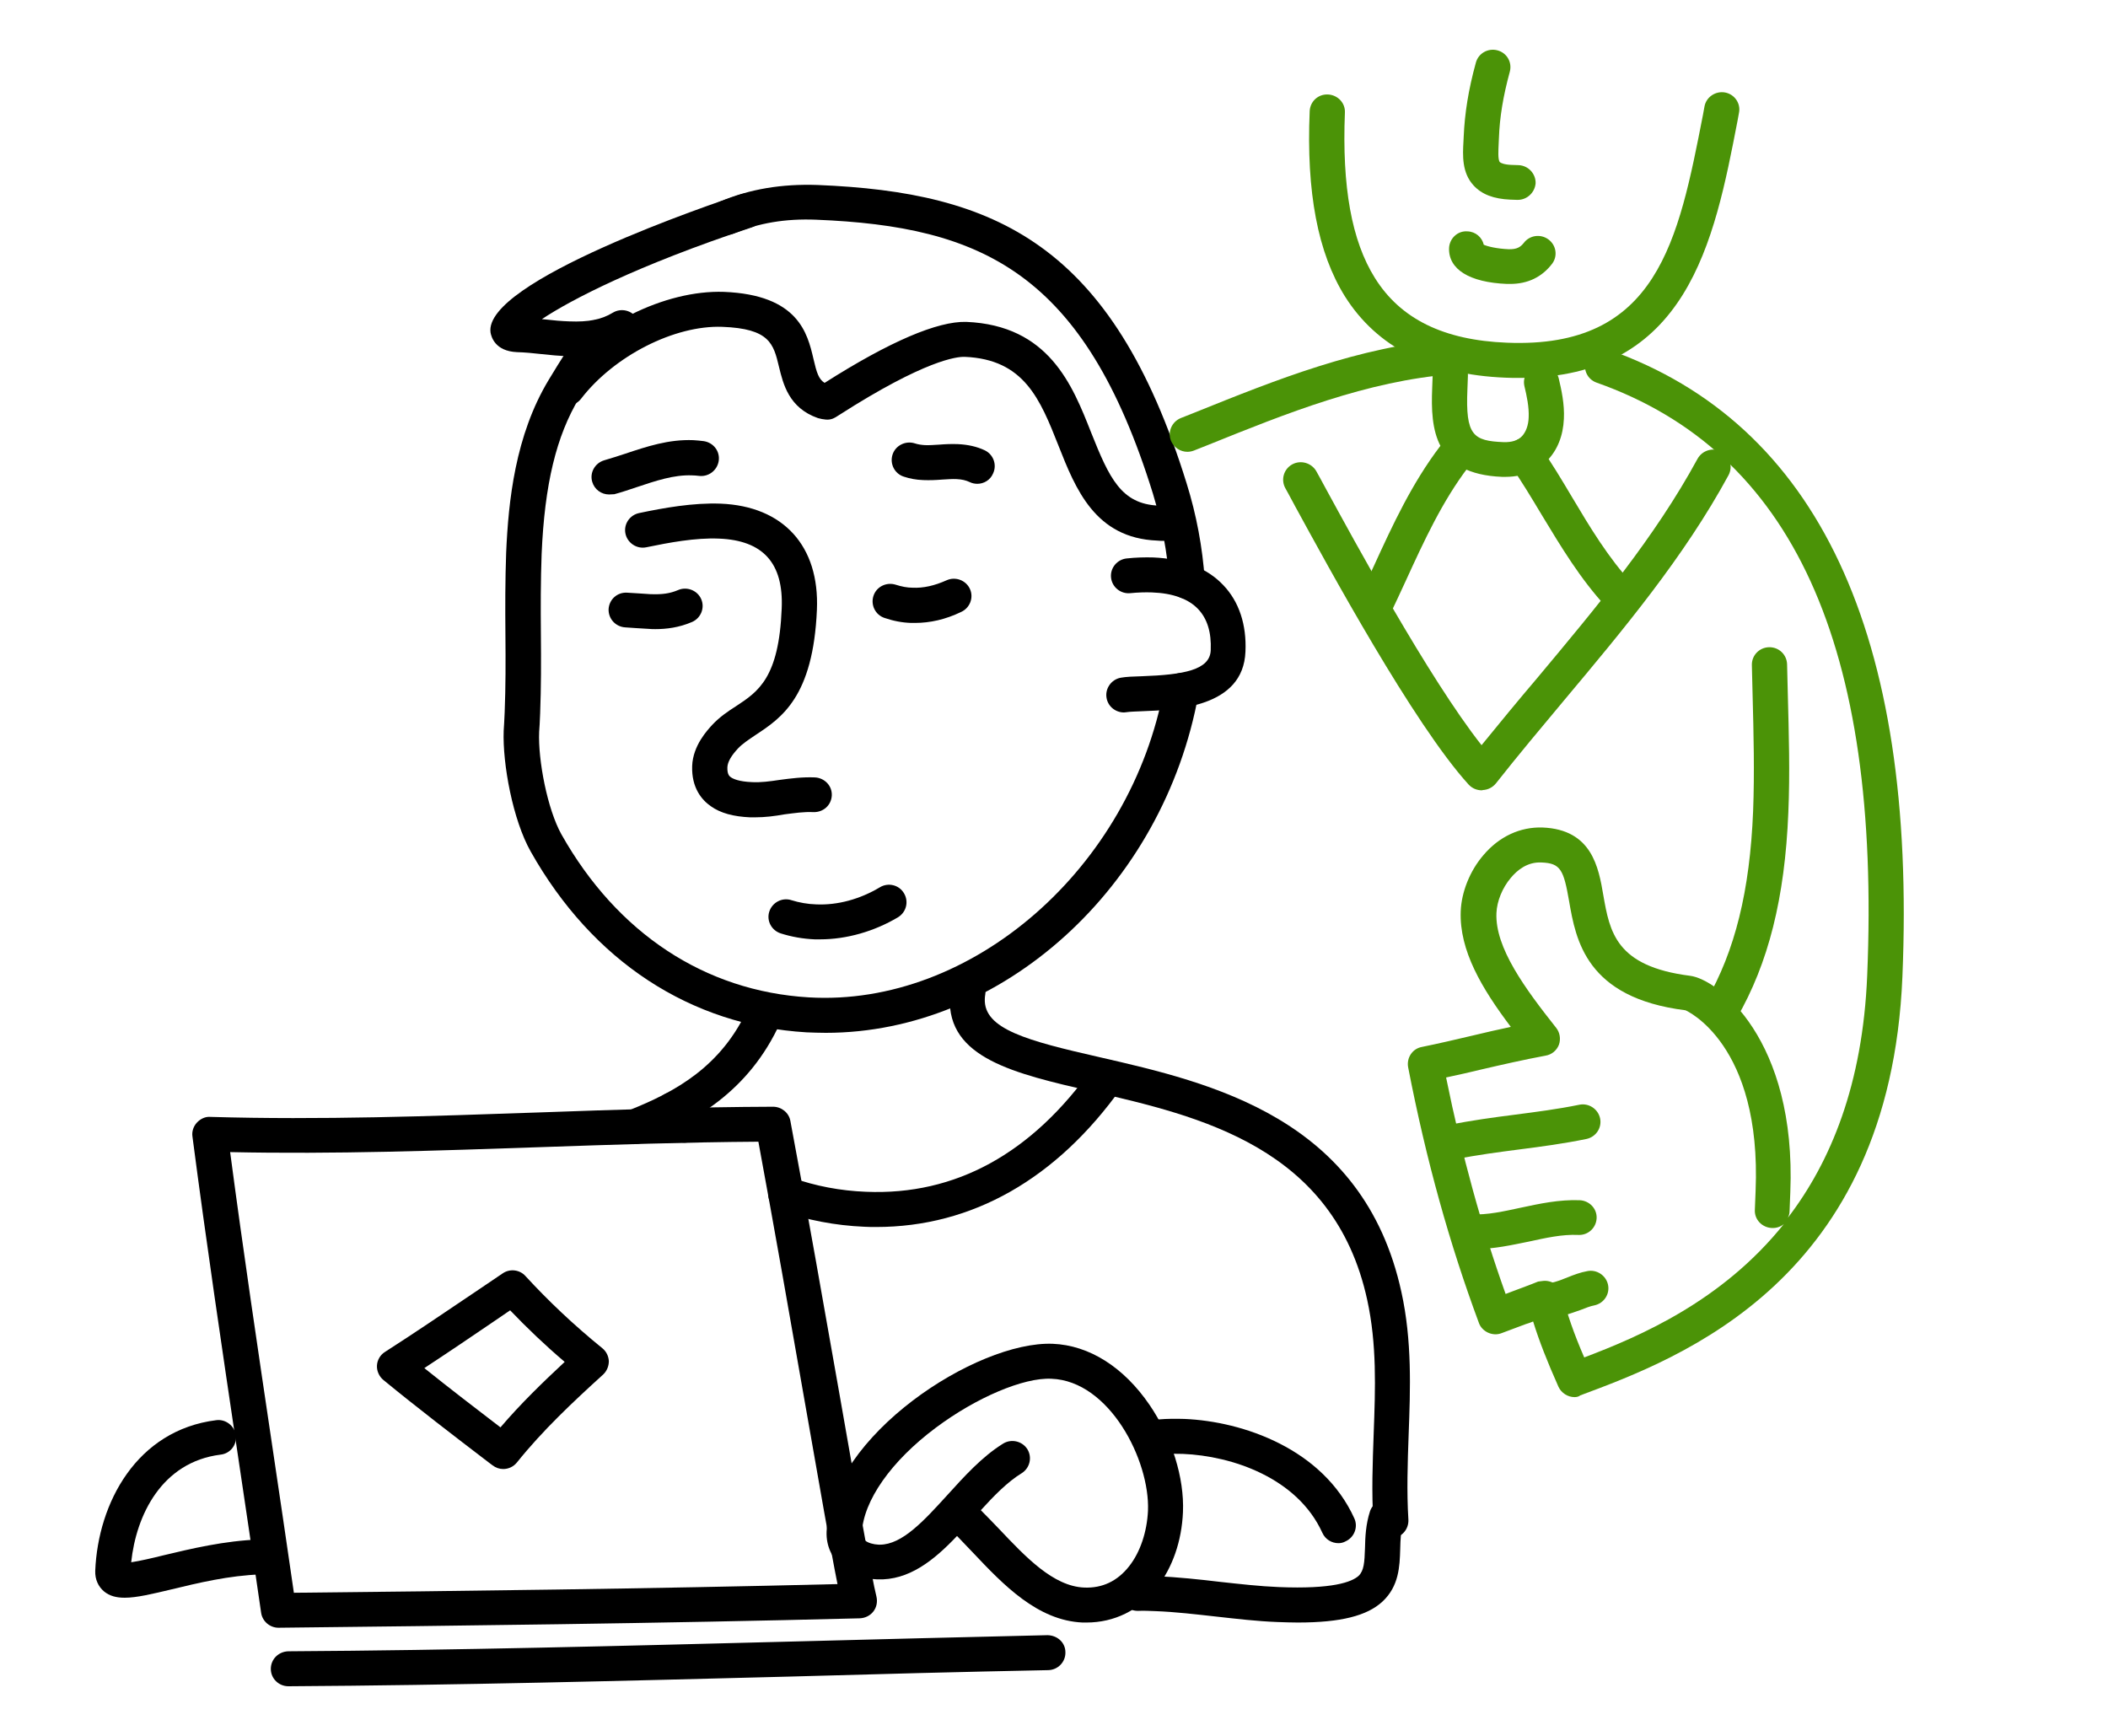
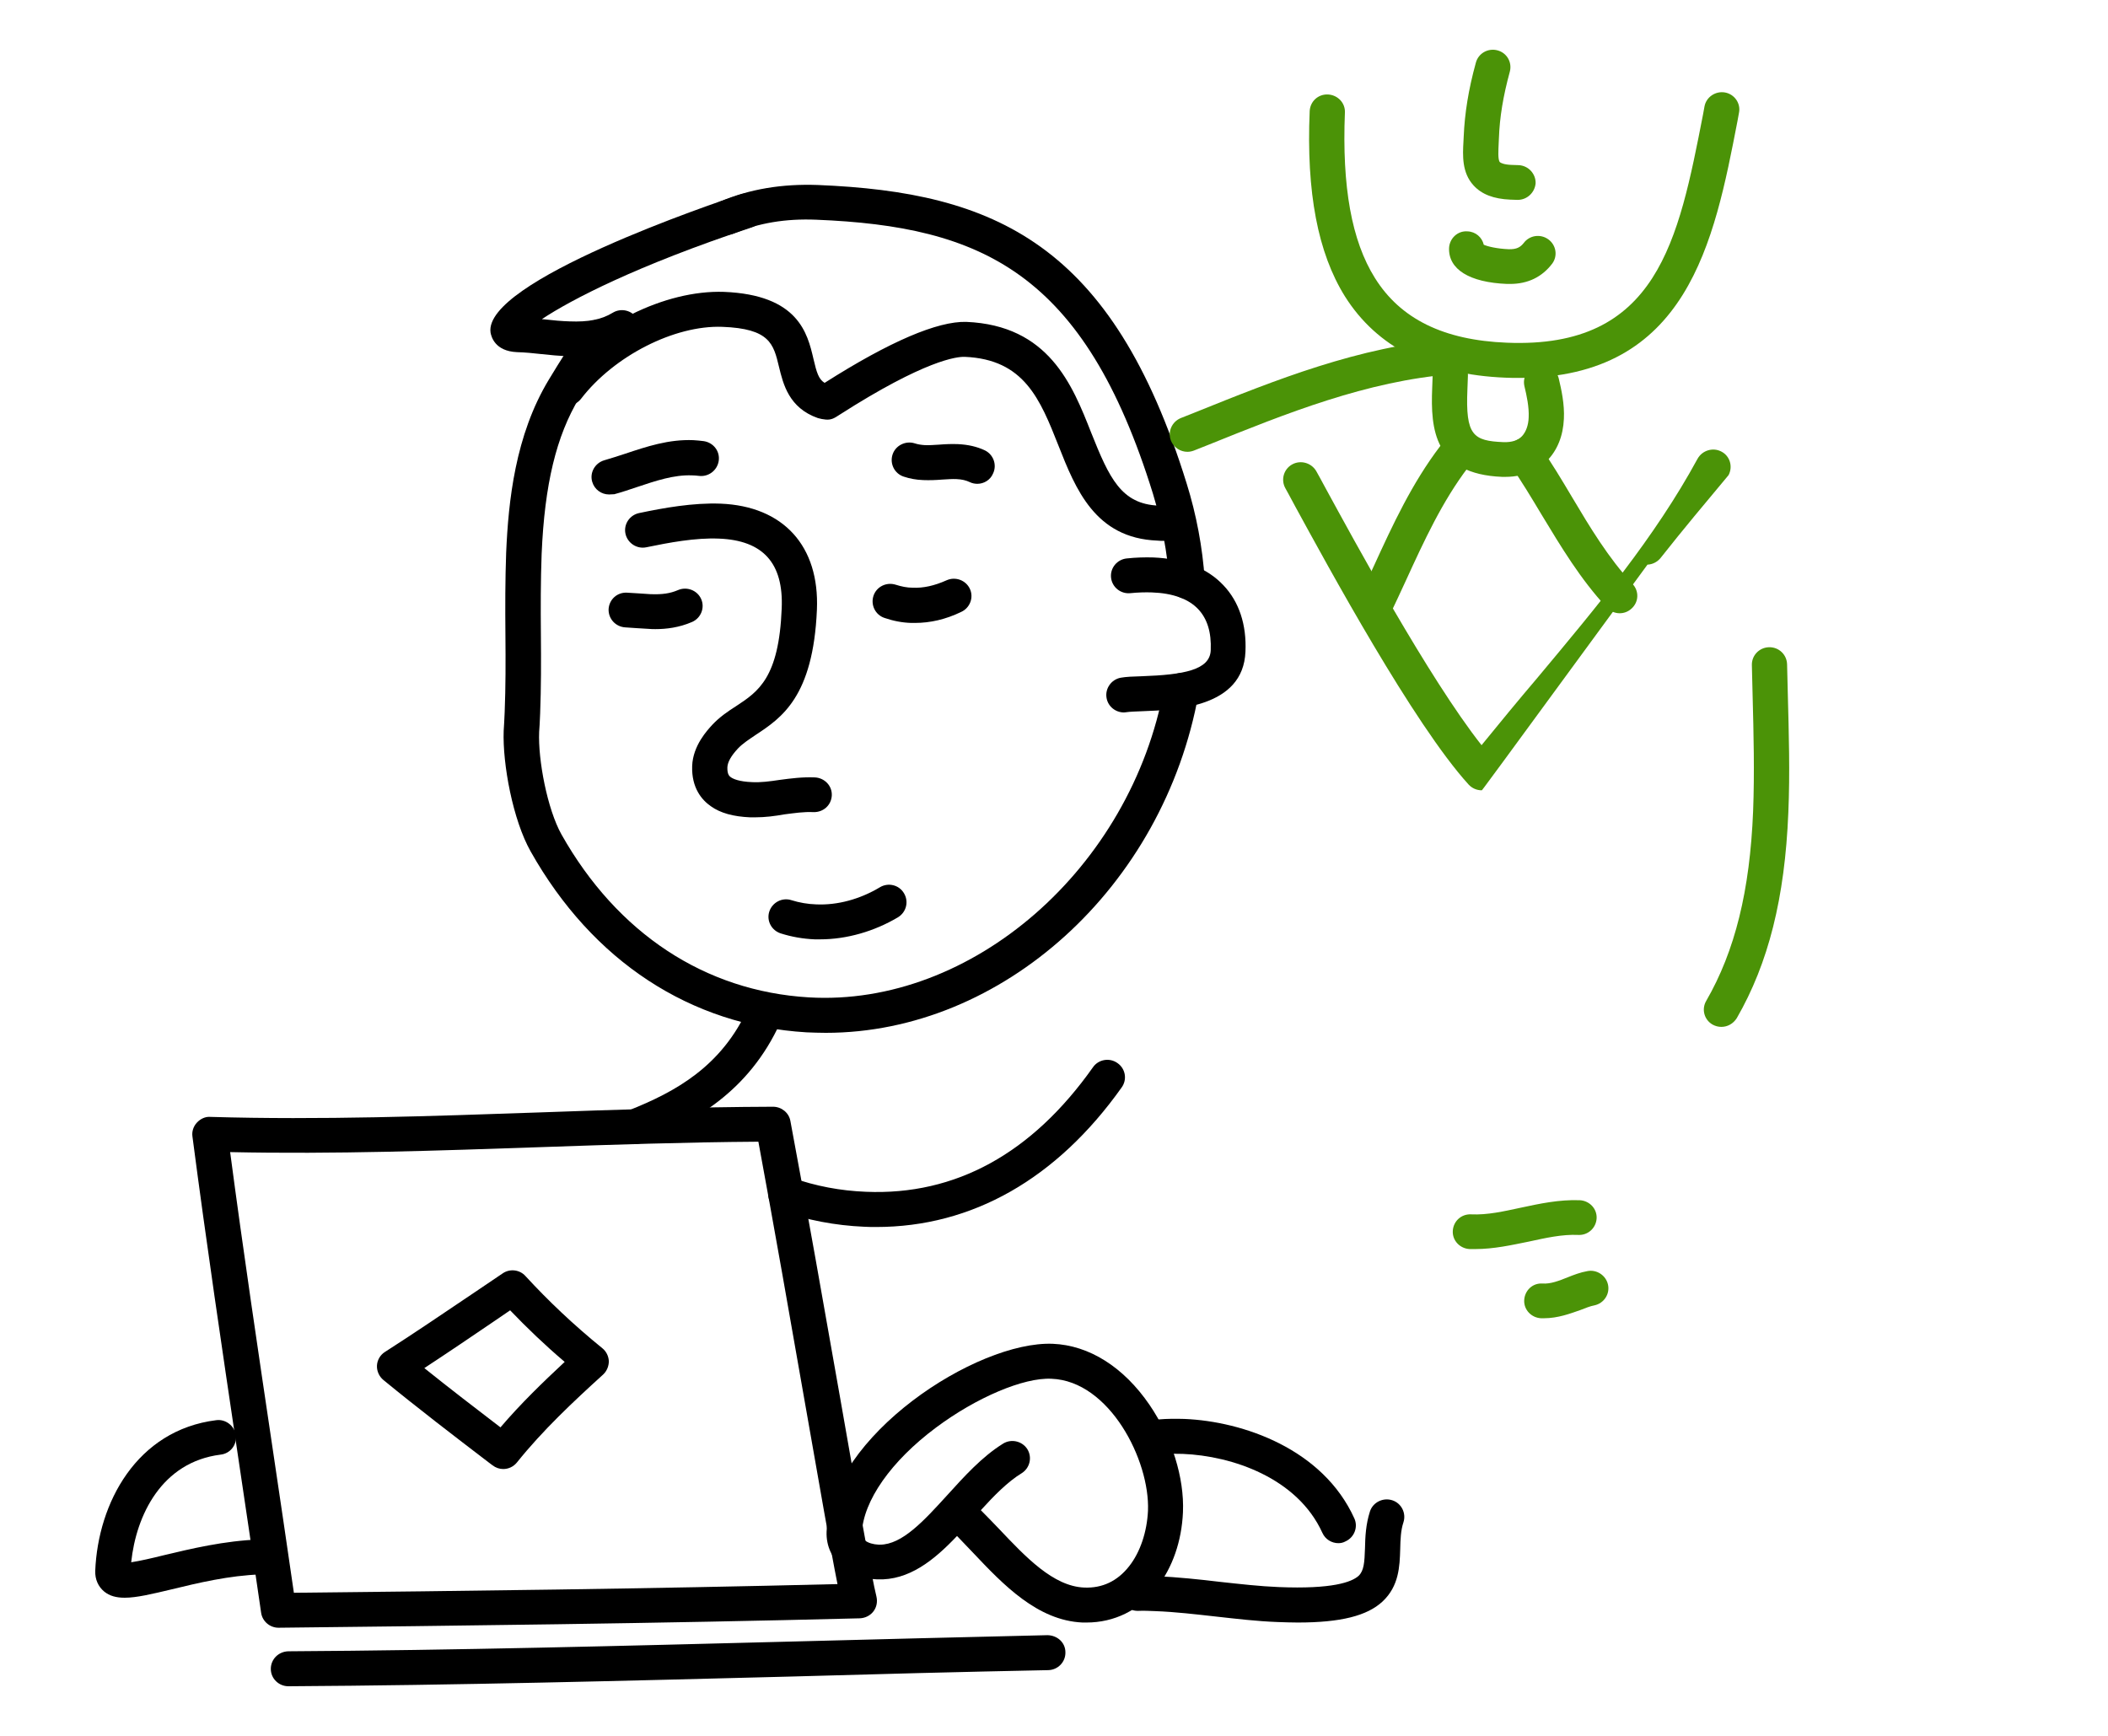
<svg xmlns="http://www.w3.org/2000/svg" version="1.1" id="Layer_1" x="0px" y="0px" viewBox="0 0 85 70" style="enable-background:new 0 0 85 70;" xml:space="preserve">
  <style type="text/css">
	.st0{fill:#4B9307;}
</style>
  <g>
    <g>
      <path d="M47.87,24.15c-0.37,0-0.68-0.28-0.71-0.65c-0.09-1.23-0.32-2.43-0.67-3.59c-2.77-8.94-6.91-10.78-13.58-11.05    c-1.23-0.05-2.32,0.13-3.33,0.56c-0.36,0.15-0.78-0.02-0.93-0.37c-0.15-0.36,0.02-0.77,0.38-0.92c1.21-0.51,2.5-0.72,3.94-0.67    c7.15,0.29,11.88,2.36,14.88,12.04c0.39,1.25,0.64,2.57,0.73,3.9c0.03,0.39-0.27,0.72-0.66,0.75    C47.91,24.15,47.89,24.15,47.87,24.15z" />
    </g>
    <g>
      <path d="M33.3,41.65c-0.26,0-0.52-0.01-0.78-0.02c-4.68-0.28-8.63-2.87-11.12-7.29c-0.72-1.27-1.14-3.54-1.09-4.87    c0.01-0.15,0.03-0.48,0.04-0.76c0.04-1.01,0.04-2.03,0.03-3.12c-0.01-1.09-0.01-2.21,0.03-3.31c0.09-2.06,0.36-4.72,1.72-6.97    c0.49-0.81,0.93-1.5,1.35-2.1c0.22-0.32,0.66-0.4,0.99-0.19c0.32,0.22,0.41,0.66,0.19,0.98c-0.4,0.59-0.83,1.25-1.3,2.04    c-0.93,1.54-1.4,3.49-1.52,6.3c-0.04,1.07-0.04,2.17-0.03,3.24c0.01,1.06,0.01,2.15-0.03,3.19c-0.01,0.29-0.03,0.64-0.04,0.74    c-0.05,1.13,0.33,3.12,0.9,4.14c2.25,3.99,5.79,6.32,9.97,6.57c6.57,0.39,13-5.21,14.33-12.5c0.07-0.38,0.44-0.63,0.82-0.57    c0.39,0.07,0.64,0.43,0.57,0.82C46.92,35.79,40.4,41.65,33.3,41.65z" />
    </g>
    <g>
      <path d="M45.32,28.73c-0.34,0-0.64-0.24-0.7-0.58c-0.07-0.38,0.19-0.75,0.57-0.82c0.22-0.04,0.5-0.05,0.85-0.06    c1.69-0.06,2.75-0.25,2.78-1.05c0.03-0.72-0.14-1.27-0.51-1.66c-0.39-0.41-1.02-0.64-1.86-0.67c-0.27-0.01-0.57,0-0.87,0.03    c-0.39,0.04-0.74-0.24-0.78-0.63c-0.04-0.39,0.25-0.73,0.63-0.77c0.37-0.04,0.74-0.05,1.07-0.04c1.22,0.05,2.18,0.43,2.83,1.12    c0.63,0.66,0.94,1.59,0.89,2.68c-0.09,2.26-2.83,2.35-4.15,2.4c-0.26,0.01-0.53,0.02-0.65,0.04    C45.4,28.72,45.36,28.73,45.32,28.73z" />
    </g>
    <g>
      <path d="M30.44,32.96c-0.06,0-0.13,0-0.19,0c-0.68-0.03-1.2-0.17-1.59-0.45c-0.36-0.25-0.78-0.74-0.75-1.62    c0.03-0.83,0.62-1.45,0.81-1.66c0.3-0.32,0.64-0.55,0.97-0.76c0.88-0.58,1.72-1.13,1.83-3.93c0.08-1.83-0.75-2.75-2.53-2.82    c-0.95-0.04-2.01,0.16-2.93,0.35c-0.38,0.08-0.76-0.17-0.84-0.55c-0.08-0.38,0.17-0.75,0.55-0.83c1-0.21,2.17-0.42,3.28-0.38    c2.54,0.1,4,1.71,3.89,4.28c-0.15,3.51-1.43,4.36-2.46,5.04c-0.28,0.19-0.53,0.35-0.72,0.55c-0.28,0.3-0.42,0.55-0.43,0.76    c-0.01,0.3,0.09,0.37,0.15,0.41c0.09,0.06,0.32,0.17,0.84,0.19c0.35,0.02,0.72-0.03,1.12-0.09c0.45-0.06,0.91-0.12,1.42-0.1    c0.39,0.02,0.7,0.34,0.68,0.73c-0.02,0.39-0.34,0.68-0.74,0.67c-0.38-0.02-0.77,0.04-1.17,0.09    C31.24,32.91,30.85,32.96,30.44,32.96z" />
    </g>
    <g>
      <path d="M33.07,37.88c-0.07,0-0.15,0-0.22,0c-0.47-0.02-0.93-0.1-1.37-0.24c-0.37-0.12-0.58-0.51-0.46-0.88    c0.12-0.37,0.52-0.58,0.89-0.46c0.32,0.1,0.66,0.16,1,0.17c0.86,0.04,1.77-0.21,2.57-0.69c0.33-0.2,0.77-0.1,0.97,0.24    c0.2,0.33,0.1,0.76-0.24,0.97C35.25,37.56,34.14,37.88,33.07,37.88z" />
    </g>
    <g>
      <path d="M26.43,25.37c-0.09,0-0.18,0-0.27-0.01c-0.17-0.01-0.33-0.02-0.5-0.03c-0.15-0.01-0.3-0.02-0.44-0.03    c-0.39-0.02-0.69-0.34-0.68-0.73c0.02-0.39,0.34-0.69,0.74-0.67c0.16,0.01,0.33,0.02,0.49,0.03c0.15,0.01,0.3,0.02,0.45,0.03    c0.49,0.02,0.8-0.03,1.11-0.16c0.36-0.16,0.78,0,0.94,0.35c0.16,0.35,0,0.77-0.36,0.93C27.38,25.31,26.86,25.37,26.43,25.37z" />
    </g>
    <g>
      <path d="M36.9,25.12c-0.05,0-0.11,0-0.16,0c-0.36-0.01-0.72-0.08-1.07-0.2c-0.37-0.12-0.57-0.52-0.45-0.89    c0.12-0.37,0.52-0.57,0.9-0.45c0.22,0.07,0.45,0.12,0.68,0.12c0.43,0.02,0.88-0.08,1.37-0.3c0.36-0.16,0.78,0,0.94,0.35    c0.16,0.35,0,0.77-0.36,0.93C38.13,24.98,37.5,25.12,36.9,25.12z" />
    </g>
    <g>
      <path d="M24.56,19.94c-0.31,0-0.59-0.2-0.68-0.51c-0.11-0.37,0.11-0.76,0.49-0.87c0.28-0.08,0.55-0.17,0.83-0.26    c0.87-0.29,1.76-0.59,2.76-0.55c0.14,0.01,0.28,0.02,0.42,0.04c0.39,0.06,0.66,0.41,0.6,0.8c-0.06,0.38-0.41,0.65-0.8,0.6    c-0.09-0.01-0.18-0.02-0.27-0.02c-0.74-0.03-1.47,0.22-2.25,0.48c-0.3,0.1-0.59,0.2-0.89,0.28    C24.69,19.93,24.62,19.94,24.56,19.94z" />
    </g>
    <g>
      <path d="M39.41,19.51c-0.1,0-0.21-0.02-0.31-0.07c-0.15-0.07-0.31-0.11-0.53-0.12c-0.18-0.01-0.38,0.01-0.59,0.02    c-0.24,0.02-0.49,0.03-0.75,0.02c-0.29-0.01-0.55-0.06-0.79-0.14c-0.37-0.12-0.57-0.52-0.45-0.89c0.12-0.37,0.53-0.57,0.9-0.45    c0.12,0.04,0.25,0.06,0.4,0.07c0.19,0.01,0.38-0.01,0.59-0.02c0.24-0.02,0.49-0.03,0.75-0.02c0.41,0.02,0.76,0.1,1.08,0.25    c0.35,0.17,0.5,0.59,0.33,0.94C39.93,19.36,39.67,19.51,39.41,19.51z" />
    </g>
    <g>
      <path d="M46.91,21.81c-0.08,0-0.17,0-0.25-0.01c-2.5-0.1-3.29-2.08-3.98-3.83c-0.74-1.87-1.38-3.48-3.78-3.58    c-0.31-0.01-1.59,0.12-5.07,2.35c-0.17,0.11-0.3,0.2-0.53,0.18c-0.11-0.01-0.22-0.03-0.32-0.06c-1.17-0.41-1.4-1.37-1.57-2.07    c-0.22-0.92-0.37-1.54-2.29-1.61c-1.92-0.07-4.36,1.17-5.69,2.9c-0.24,0.31-0.68,0.37-0.99,0.13c-0.31-0.24-0.37-0.68-0.13-0.99    c1.61-2.1,4.5-3.53,6.88-3.45c3,0.12,3.37,1.67,3.61,2.7c0.13,0.56,0.21,0.82,0.45,0.97c2.64-1.68,4.56-2.49,5.71-2.46    c3.33,0.14,4.28,2.54,5.04,4.47c0.73,1.83,1.21,2.88,2.72,2.94c0.2,0.01,0.43,0,0.67-0.02c0.39-0.03,0.73,0.25,0.77,0.64    c0.03,0.39-0.26,0.73-0.65,0.76C47.3,21.8,47.1,21.81,46.91,21.81z" />
    </g>
    <g>
      <path d="M23.25,14.38c-0.11,0-0.22,0-0.33-0.01c-0.37-0.02-0.73-0.05-1.08-0.09c-0.35-0.04-0.67-0.07-1-0.08    c-0.88-0.04-1.03-0.62-1.06-0.79c-0.3-2.07,9.02-5.22,10.08-5.57c0.37-0.12,0.77,0.08,0.9,0.44c0.12,0.37-0.08,0.77-0.45,0.89    c-4.64,1.54-7.29,2.92-8.46,3.7c0.04,0,0.08,0.01,0.12,0.01c0.34,0.04,0.67,0.07,0.99,0.08c0.77,0.03,1.29-0.07,1.75-0.35    c0.33-0.2,0.77-0.1,0.97,0.23c0.2,0.33,0.1,0.76-0.24,0.97C24.7,14.28,23.91,14.38,23.25,14.38z" />
    </g>
    <g>
      <path d="M25.64,46.13c-0.28,0-0.55-0.17-0.66-0.44c-0.15-0.36,0.03-0.77,0.39-0.92c1.86-0.74,3.73-1.76,4.8-4.13    c0.16-0.35,0.58-0.51,0.94-0.35c0.36,0.16,0.52,0.58,0.36,0.93c-1.28,2.83-3.53,4.05-5.57,4.86    C25.82,46.11,25.73,46.13,25.64,46.13z" />
    </g>
    <g>
-       <path d="M56.09,62.04c-0.37,0-0.68-0.29-0.71-0.66c-0.08-1.2-0.03-2.4,0.01-3.56c0.07-1.86,0.13-3.61-0.26-5.4    c-1.34-6.16-6.76-7.41-11.11-8.41c-3.12-0.72-5.82-1.34-5.72-3.78c0-0.11,0.02-0.23,0.03-0.35c0.06-0.38,0.42-0.65,0.81-0.59    c0.39,0.06,0.65,0.42,0.59,0.8c-0.01,0.07-0.02,0.13-0.02,0.19c-0.05,1.22,1.72,1.69,4.62,2.35c4.49,1.03,10.65,2.44,12.18,9.48    c0.43,1.96,0.36,3.89,0.29,5.75c-0.04,1.12-0.08,2.29-0.01,3.42c0.02,0.39-0.27,0.72-0.66,0.75    C56.12,62.04,56.1,62.04,56.09,62.04z" />
-     </g>
+       </g>
    <g>
      <path d="M11.23,65.64c-0.35,0-0.65-0.26-0.7-0.6c-0.31-2.15-0.63-4.29-0.95-6.44c-0.62-4.17-1.26-8.48-1.82-12.77    c-0.03-0.2,0.04-0.41,0.18-0.56c0.14-0.15,0.34-0.25,0.55-0.23c4.43,0.13,8.91-0.03,13.25-0.18c3.09-0.11,6.29-0.22,9.43-0.23    c0.34,0,0.64,0.24,0.7,0.57c0.67,3.57,1.38,7.62,2.01,11.19c0.68,3.88,1.27,7.24,1.46,7.99c0.05,0.21,0.01,0.43-0.12,0.6    c-0.13,0.17-0.33,0.27-0.55,0.28C26.49,65.47,18.29,65.56,11.23,65.64z M9.28,46.46c0.53,4.01,1.13,8.03,1.71,11.93    c0.29,1.95,0.58,3.9,0.86,5.84c6.65-0.07,14.29-0.16,21.92-0.35c-0.28-1.39-0.74-4.06-1.3-7.24c-0.59-3.38-1.26-7.19-1.89-10.6    c-2.93,0.02-5.9,0.12-8.79,0.22C17.69,46.4,13.48,46.55,9.28,46.46z" />
    </g>
    <g>
      <path d="M11.63,68c-0.39,0-0.71-0.31-0.71-0.7c0-0.39,0.31-0.7,0.71-0.71c6.76-0.04,13.58-0.22,20.18-0.39    c3.47-0.09,6.94-0.18,10.43-0.26c0.4,0.01,0.72,0.3,0.72,0.69c0.01,0.39-0.3,0.71-0.69,0.72c-3.49,0.07-6.96,0.16-10.43,0.26    C25.23,67.78,18.4,67.96,11.63,68z" />
    </g>
    <g>
      <path d="M5.03,64.43c-0.34,0-0.61-0.07-0.83-0.25c-0.24-0.2-0.37-0.49-0.36-0.83c0.11-2.74,1.67-5.68,4.88-6.08    c0.38-0.05,0.74,0.23,0.79,0.61c0.05,0.39-0.23,0.74-0.62,0.78C6.52,58.96,5.49,61.1,5.29,63c0.34-0.05,0.86-0.17,1.3-0.28    c1.09-0.26,2.45-0.59,3.89-0.64c0.38-0.03,0.72,0.29,0.73,0.68c0.01,0.39-0.29,0.71-0.68,0.73c-1.29,0.04-2.57,0.35-3.6,0.6    C6.13,64.28,5.51,64.43,5.03,64.43z" />
    </g>
    <g>
      <path d="M20.29,59.24c-0.15,0-0.3-0.05-0.43-0.15l-0.16-0.12c-1.4-1.07-2.85-2.18-4.24-3.32c-0.17-0.14-0.27-0.36-0.26-0.58    c0.01-0.22,0.13-0.43,0.32-0.55c1.22-0.78,2.39-1.58,3.64-2.42l1.11-0.75c0.29-0.2,0.69-0.15,0.92,0.11c0.92,1,1.93,1.96,3.1,2.91    c0.16,0.13,0.25,0.32,0.26,0.52c0,0.2-0.08,0.4-0.23,0.54c-1.19,1.08-2.44,2.25-3.48,3.55C20.7,59.15,20.5,59.24,20.29,59.24z     M17.11,55.17c1.01,0.81,2.05,1.61,3.07,2.39c0.81-0.95,1.71-1.82,2.59-2.64c-0.8-0.68-1.52-1.37-2.2-2.08l-0.6,0.41    C19.03,53.89,18.07,54.54,17.11,55.17z" />
    </g>
    <g>
      <path d="M43.81,65.43c-0.05,0-0.11,0-0.16,0c-1.82-0.08-3.2-1.53-4.41-2.81c-0.22-0.23-0.44-0.46-0.65-0.68    c-0.93,0.98-1.94,1.8-3.22,1.75c-0.52-0.02-1.01-0.19-1.37-0.47c-0.45-0.36-0.69-0.87-0.67-1.45c0.16-3.86,6.04-7.7,9.12-7.58    c1.47,0.06,2.86,0.94,3.9,2.46c0.9,1.32,1.41,2.94,1.35,4.33c-0.05,1.16-0.42,2.24-1.06,3.05C45.93,64.94,44.93,65.43,43.81,65.43    z M39.55,60.9c0.24,0.24,0.48,0.49,0.73,0.75c1.08,1.14,2.19,2.32,3.44,2.37c0.73,0.03,1.34-0.26,1.81-0.86    c0.45-0.57,0.72-1.39,0.76-2.24c0.08-2.03-1.55-5.23-3.89-5.32c-1.12-0.06-3.04,0.76-4.66,1.97c-1.81,1.35-2.93,2.95-2.99,4.26    c-0.01,0.13,0.03,0.21,0.13,0.29c0.12,0.1,0.33,0.16,0.55,0.17c0.02,0,0.03,0,0.05,0c0.9,0,1.78-0.97,2.71-1.99    c0.69-0.76,1.4-1.55,2.25-2.08c0.33-0.21,0.77-0.11,0.98,0.21c0.21,0.33,0.11,0.76-0.21,0.97C40.62,59.76,40.08,60.32,39.55,60.9z    " />
    </g>
    <g>
      <path d="M53.97,62.23c-0.27,0-0.53-0.15-0.65-0.42c-1.01-2.22-3.65-3.1-5.62-3.18c-0.3-0.01-0.59-0.01-0.87,0.01    c-0.39,0.04-0.73-0.26-0.76-0.65c-0.03-0.39,0.26-0.73,0.65-0.75c0.34-0.03,0.69-0.03,1.04-0.02c2.37,0.1,5.58,1.21,6.85,4.01    c0.16,0.35,0,0.77-0.36,0.93C54.16,62.21,54.06,62.23,53.97,62.23z" />
    </g>
    <g>
      <path d="M52.33,65.43c-0.26,0-0.53-0.01-0.82-0.02c-0.82-0.03-1.66-0.13-2.47-0.22c-0.81-0.09-1.65-0.19-2.46-0.22    c-0.23-0.01-0.47-0.02-0.7-0.01c-0.4,0-0.71-0.31-0.72-0.7c0-0.39,0.31-0.71,0.7-0.71c0.26,0,0.51,0,0.77,0.01    c0.86,0.04,1.73,0.13,2.56,0.23c0.83,0.09,1.61,0.18,2.37,0.21c2.16,0.09,2.94-0.2,3.22-0.45c0.22-0.21,0.24-0.54,0.26-1.12    c0.01-0.45,0.03-0.95,0.2-1.48c0.12-0.37,0.53-0.57,0.9-0.45c0.37,0.12,0.57,0.52,0.45,0.89c-0.11,0.33-0.12,0.69-0.13,1.08    c-0.02,0.7-0.05,1.49-0.71,2.11C55.13,65.16,54.06,65.43,52.33,65.43z" />
    </g>
    <g>
      <path class="st0" d="M61.25,15.24c-0.18,0-0.36,0-0.55-0.01c-3.01-0.12-5.18-1.23-6.47-3.28c-1.09-1.75-1.56-4.19-1.42-7.47    c0.02-0.39,0.34-0.69,0.74-0.67c0.39,0.02,0.7,0.34,0.68,0.73c-0.12,2.99,0.27,5.17,1.21,6.67c1.03,1.65,2.77,2.51,5.32,2.61    c6.08,0.25,6.92-4.13,7.91-9.2l0.06-0.33c0.07-0.38,0.45-0.63,0.83-0.56c0.38,0.07,0.64,0.44,0.56,0.82l-0.06,0.33    C69.12,9.75,68.05,15.24,61.25,15.24z" />
    </g>
    <g>
      <path class="st0" d="M60.89,11.45c-0.04,0-0.08,0-0.12,0c-1.52-0.06-2.37-0.59-2.34-1.45c0.02-0.39,0.35-0.7,0.74-0.67    c0.33,0.01,0.59,0.24,0.66,0.54c0.16,0.07,0.53,0.16,1,0.18c0.34,0.01,0.48-0.09,0.61-0.25c0.23-0.31,0.67-0.38,0.99-0.15    c0.32,0.23,0.39,0.67,0.16,0.98C62.18,11.17,61.61,11.45,60.89,11.45z" />
    </g>
    <g>
      <path class="st0" d="M61.2,8.06c-0.01,0-0.02,0-0.03,0l-0.28-0.01c-0.66-0.03-1.14-0.21-1.47-0.57c-0.48-0.52-0.44-1.22-0.41-1.77    l0.01-0.2c0.04-0.94,0.19-1.89,0.49-2.98c0.1-0.38,0.49-0.6,0.87-0.5c0.38,0.1,0.6,0.48,0.5,0.86c-0.27,0.99-0.41,1.84-0.44,2.68    l-0.01,0.22c-0.01,0.25-0.04,0.66,0.05,0.75c0.03,0.03,0.17,0.1,0.47,0.11l0.29,0.01c0.39,0.02,0.69,0.35,0.68,0.73    C61.89,7.76,61.58,8.06,61.2,8.06z" />
    </g>
    <g>
      <path class="st0" d="M47.88,18.22c-0.28,0-0.55-0.17-0.66-0.44c-0.15-0.36,0.03-0.77,0.39-0.92l0.58-0.23    c3.25-1.31,6.61-2.66,10.26-2.95c0.39-0.04,0.73,0.26,0.76,0.65c0.03,0.39-0.26,0.73-0.65,0.76c-3.44,0.27-6.69,1.58-9.84,2.85    l-0.58,0.23C48.06,18.2,47.97,18.22,47.88,18.22z" />
    </g>
    <g>
-       <path class="st0" d="M63.49,56.34c-0.27,0-0.53-0.16-0.65-0.42c-0.45-1.01-0.78-1.85-1.02-2.63c-0.1,0.04-0.2,0.08-0.31,0.11    c-0.32,0.12-0.64,0.24-0.96,0.36c-0.18,0.07-0.37,0.06-0.55-0.02c-0.17-0.08-0.31-0.22-0.37-0.4c-1.18-3.18-2.12-6.54-2.85-10.3    c-0.07-0.38,0.17-0.75,0.55-0.82c0.69-0.14,1.37-0.3,2.05-0.46c0.5-0.12,1.02-0.24,1.54-0.35c-1.17-1.55-2.08-3.08-2.02-4.66    c0.03-0.78,0.37-1.63,0.91-2.26c0.64-0.76,1.49-1.15,2.39-1.12c1.99,0.08,2.26,1.61,2.45,2.73c0.26,1.48,0.5,2.87,3.5,3.25    c1.12,0.14,4.29,2.56,4.04,8.73l-0.03,0.76c0,0.1-0.03,0.19-0.07,0.27c1.73-2.26,3.02-5.38,3.2-9.77    c0.56-13.3-3.01-21.12-10.91-23.91c-0.37-0.13-0.56-0.53-0.43-0.9c0.13-0.37,0.54-0.56,0.91-0.43    c8.44,2.98,12.43,11.49,11.85,25.29c-0.51,12.24-8.94,15.37-12.99,16.88C63.66,56.32,63.58,56.34,63.49,56.34z M62.3,51.65    c0.11,0,0.22,0.03,0.33,0.08c0.18,0.09,0.31,0.26,0.36,0.46c0.19,0.77,0.47,1.58,0.89,2.55c2.27-0.86,5.57-2.28,8.05-5.38    c-0.13,0.11-0.3,0.17-0.49,0.16c-0.39-0.02-0.7-0.34-0.68-0.73l0.03-0.76c0.25-5.94-2.8-7.28-2.83-7.29    c-4.01-0.5-4.42-2.84-4.69-4.4c-0.22-1.26-0.34-1.53-1.11-1.56c-0.58-0.03-0.99,0.32-1.24,0.62c-0.34,0.4-0.56,0.94-0.58,1.42    c-0.06,1.4,1.16,3.05,2.41,4.63c0.15,0.19,0.19,0.45,0.11,0.68c-0.09,0.23-0.29,0.4-0.54,0.44c-0.86,0.16-1.74,0.36-2.6,0.56    c-0.46,0.11-0.93,0.22-1.41,0.32c0.64,3.15,1.43,6.02,2.4,8.73c0.1-0.04,0.19-0.07,0.29-0.11c0.34-0.13,0.68-0.25,1.02-0.39    C62.13,51.67,62.21,51.65,62.3,51.65z" />
-     </g>
+       </g>
    <g>
      <path class="st0" d="M69.41,41.41c-0.12,0-0.24-0.03-0.35-0.09c-0.34-0.19-0.46-0.62-0.26-0.96c1.16-2.01,1.76-4.44,1.89-7.65    c0.06-1.55,0.02-3.13-0.02-4.66c-0.01-0.41-0.02-0.82-0.03-1.23c-0.01-0.39,0.3-0.71,0.69-0.72c0.4-0.01,0.72,0.3,0.73,0.69    c0.01,0.4,0.02,0.81,0.03,1.22c0.04,1.55,0.09,3.16,0.02,4.76c-0.14,3.44-0.8,6.07-2.08,8.29C69.89,41.28,69.66,41.41,69.41,41.41    z" />
    </g>
    <g>
-       <path class="st0" d="M58.54,46.76c-0.33,0-0.62-0.23-0.69-0.56c-0.08-0.38,0.17-0.75,0.55-0.83c0.93-0.19,1.83-0.31,2.69-0.42    c0.84-0.11,1.71-0.22,2.59-0.4c0.38-0.08,0.76,0.17,0.84,0.55s-0.17,0.75-0.55,0.83c-0.93,0.19-1.83,0.31-2.69,0.42    c-0.84,0.11-1.71,0.22-2.59,0.4C58.63,46.76,58.58,46.76,58.54,46.76z" />
-     </g>
+       </g>
    <g>
      <path class="st0" d="M59.48,50.37c-0.07,0-0.15,0-0.22,0c-0.39-0.02-0.7-0.34-0.68-0.73c0.02-0.39,0.34-0.69,0.74-0.67    c0.66,0.03,1.31-0.12,2.01-0.27c0.75-0.16,1.53-0.33,2.37-0.3c0.39,0.02,0.7,0.34,0.68,0.73c-0.02,0.39-0.35,0.69-0.74,0.67    c-0.65-0.03-1.31,0.12-2,0.27C60.94,50.21,60.24,50.37,59.48,50.37z" />
    </g>
    <g>
      <path class="st0" d="M62.25,53.16c-0.04,0-0.07,0-0.11,0c-0.39-0.02-0.7-0.34-0.68-0.73c0.02-0.39,0.34-0.7,0.74-0.67    c0.33,0.02,0.66-0.11,1.01-0.25c0.25-0.1,0.51-0.2,0.79-0.25c0.38-0.08,0.76,0.17,0.84,0.55c0.08,0.38-0.17,0.75-0.55,0.83    c-0.17,0.03-0.36,0.11-0.57,0.19C63.32,52.97,62.82,53.16,62.25,53.16z" />
    </g>
    <g>
-       <path class="st0" d="M59.75,31.87c-0.2,0-0.39-0.08-0.53-0.23c-2.22-2.44-5.69-8.83-7-11.23c-0.19-0.36-0.33-0.61-0.39-0.72    c-0.19-0.34-0.07-0.77,0.27-0.96c0.34-0.19,0.77-0.07,0.97,0.26c0.07,0.12,0.21,0.38,0.41,0.75c1.07,1.96,4.13,7.61,6.26,10.31    c0.74-0.91,1.49-1.82,2.23-2.69c2.44-2.92,4.75-5.68,6.48-8.86c0.19-0.34,0.62-0.47,0.96-0.29c0.35,0.18,0.47,0.61,0.29,0.95    c-1.79,3.3-4.26,6.25-6.64,9.09c-0.91,1.09-1.85,2.21-2.74,3.34c-0.13,0.16-0.32,0.26-0.53,0.27    C59.77,31.87,59.76,31.87,59.75,31.87z" />
+       <path class="st0" d="M59.75,31.87c-0.2,0-0.39-0.08-0.53-0.23c-2.22-2.44-5.69-8.83-7-11.23c-0.19-0.36-0.33-0.61-0.39-0.72    c-0.19-0.34-0.07-0.77,0.27-0.96c0.34-0.19,0.77-0.07,0.97,0.26c0.07,0.12,0.21,0.38,0.41,0.75c1.07,1.96,4.13,7.61,6.26,10.31    c0.74-0.91,1.49-1.82,2.23-2.69c2.44-2.92,4.75-5.68,6.48-8.86c0.19-0.34,0.62-0.47,0.96-0.29c0.35,0.18,0.47,0.61,0.29,0.95    c-0.91,1.09-1.85,2.21-2.74,3.34c-0.13,0.16-0.32,0.26-0.53,0.27    C59.77,31.87,59.76,31.87,59.75,31.87z" />
    </g>
    <g>
      <path class="st0" d="M60.7,19.23c-0.04,0-0.09,0-0.13,0c-2.74-0.11-2.89-1.91-2.82-3.59l0.02-0.54c0.02-0.39,0.34-0.69,0.74-0.67    c0.39,0.02,0.7,0.34,0.68,0.73l-0.02,0.54c-0.08,1.86,0.23,2.08,1.46,2.13c0.33,0.01,0.58-0.07,0.74-0.24    c0.16-0.17,0.26-0.44,0.27-0.76c0.02-0.41-0.08-0.88-0.17-1.25c-0.09-0.38,0.14-0.76,0.52-0.85c0.38-0.09,0.76,0.14,0.86,0.52    c0.11,0.46,0.24,1.05,0.21,1.64c-0.03,0.68-0.26,1.26-0.67,1.68C62.09,18.87,61.56,19.23,60.7,19.23z" />
    </g>
    <g>
      <path class="st0" d="M55.39,25.22c-0.1,0-0.21-0.02-0.31-0.07c-0.35-0.17-0.5-0.59-0.33-0.94c0.22-0.46,0.43-0.92,0.65-1.39    c0.75-1.64,1.53-3.33,2.68-4.84c0.24-0.31,0.68-0.37,0.99-0.14c0.31,0.23,0.37,0.68,0.14,0.99c-1.06,1.39-1.8,3.01-2.52,4.58    c-0.22,0.48-0.44,0.95-0.66,1.41C55.9,25.07,55.65,25.22,55.39,25.22z" />
    </g>
    <g>
      <path class="st0" d="M65.31,24.73c-0.19,0-0.38-0.08-0.52-0.23c-1.07-1.15-1.85-2.46-2.62-3.73c-0.42-0.7-0.82-1.37-1.26-2    c-0.22-0.32-0.14-0.76,0.18-0.98c0.32-0.22,0.76-0.14,0.99,0.18c0.47,0.67,0.9,1.39,1.31,2.08c0.72,1.21,1.47,2.46,2.44,3.5    c0.27,0.29,0.25,0.73-0.04,0.99C65.65,24.67,65.48,24.73,65.31,24.73z" />
    </g>
    <g>
-       <path d="M27.6,46.08c-0.21,0-0.41-0.09-0.55-0.26c-0.18-0.22-0.35-0.45-0.51-0.68c-0.22-0.32-0.13-0.76,0.2-0.98    c0.33-0.22,0.77-0.13,0.98,0.19c0.13,0.19,0.27,0.39,0.43,0.57c0.25,0.3,0.2,0.74-0.1,0.99C27.91,46.02,27.75,46.08,27.6,46.08z" />
-     </g>
+       </g>
    <g>
      <path d="M35.33,49.48c-0.16,0-0.32,0-0.48-0.01c-1.17-0.05-2.32-0.27-3.4-0.65c-0.37-0.13-0.56-0.53-0.43-0.9    c0.13-0.37,0.54-0.56,0.91-0.43c0.95,0.34,1.96,0.53,2.99,0.57c3.61,0.15,6.69-1.54,9.15-5.02c0.22-0.32,0.67-0.4,0.99-0.17    c0.32,0.22,0.4,0.66,0.17,0.98C42.61,47.54,39.2,49.48,35.33,49.48z" />
    </g>
  </g>
</svg>